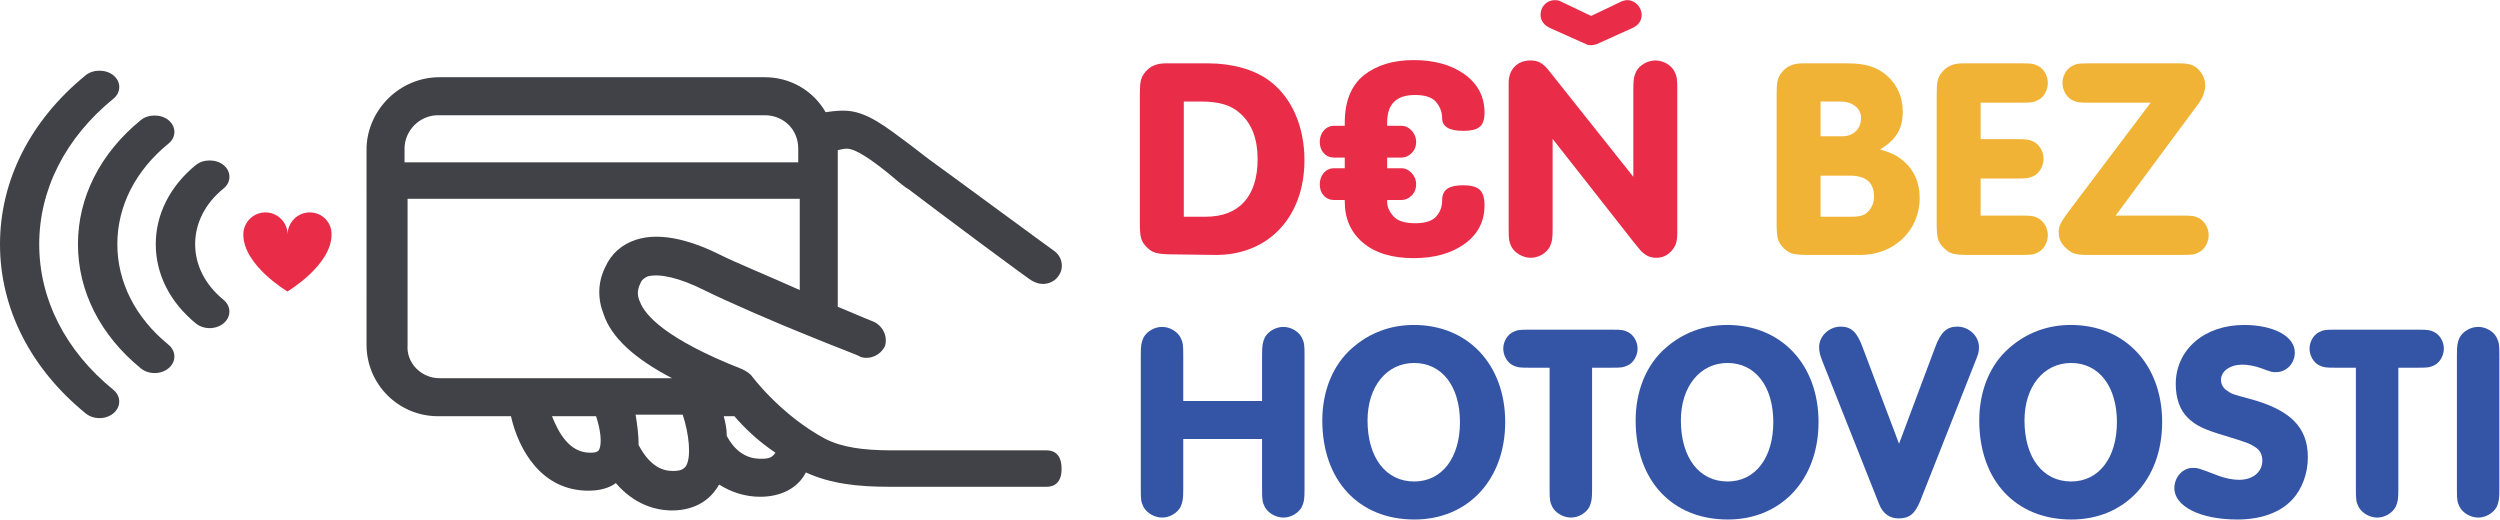
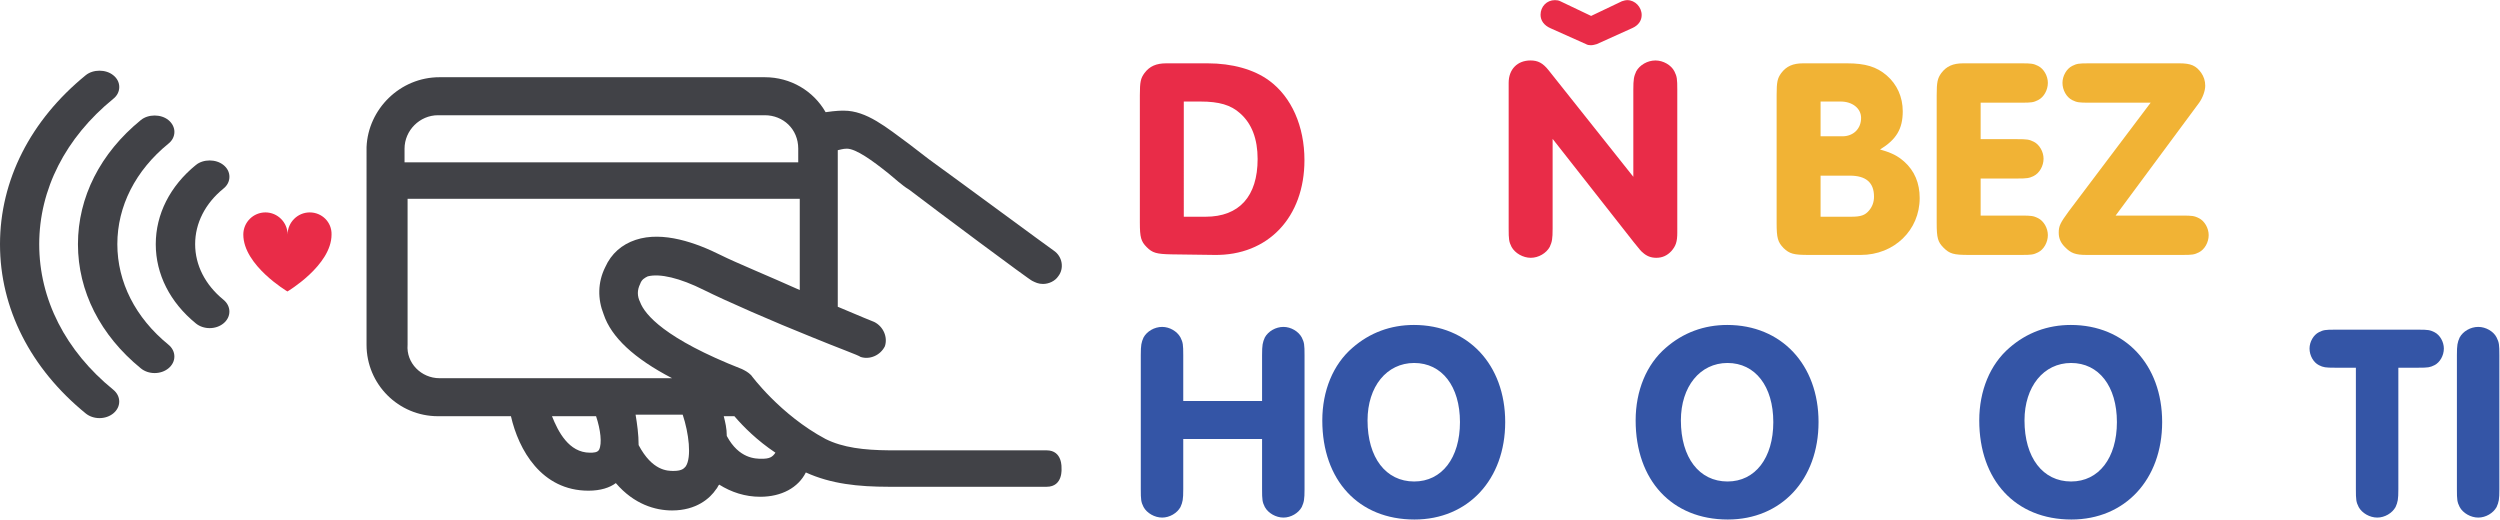
<svg xmlns="http://www.w3.org/2000/svg" xmlns:ns1="http://sodipodi.sourceforge.net/DTD/sodipodi-0.dtd" xmlns:ns2="http://www.inkscape.org/namespaces/inkscape" version="1.1" id="svg2" xml:space="preserve" width="837.187" height="173.973" viewBox="0 0 837.187 173.973" ns1:docname="color-hor-transbg.eps">
  <defs id="defs6" />
  <ns1:namedview id="namedview4" pagecolor="#ffffff" bordercolor="#666666" borderopacity="1.0" ns2:pageshadow="2" ns2:pageopacity="0.0" ns2:pagecheckerboard="0" />
  <g id="g8" ns2:groupmode="layer" ns2:label="ink_ext_XXXXXX" transform="matrix(1.333,0,0,-1.333,0,173.973)">
    <g id="g10" transform="scale(0.1)">
      <path d="m 3028.77,760.668 c 84.45,0 130.61,51.242 130.61,145.051 0,49.793 -14.4,88.75 -44,114.731 -23.1,20.94 -52.68,29.6 -99.59,29.6 h -41.87 V 760.668 Z m -165.24,305.252 c 0,33.91 2.15,42.59 11.55,55.57 12.98,17.31 29.58,24.53 54.83,24.53 h 13.71 90.19 c 61.37,0 116.21,-15.16 154.44,-43.3 56.29,-41.13 88.77,-114.728 88.77,-199.892 0,-143.605 -91.64,-240.305 -226.6,-238.137 l -107.53,1.446 c -37.52,0.715 -47.63,3.605 -62.05,18.027 -14.43,14.445 -17.31,24.543 -17.31,62.082 v 319.674" style="fill:#e92c48;fill-opacity:1;fill-rule:nonzero;stroke:none" id="path12" />
      <path d="m 4074.39,1301.91 c 4.33,1.45 9.4,2.88 13.72,2.88 19.48,0 36.08,-17.31 36.08,-37.54 0,-14.4 -8.66,-25.96 -23.11,-32.46 l -89.48,-40.42 c -5.04,-1.42 -10.09,-2.88 -15.14,-2.88 -4.34,0 -8.66,0.72 -12.28,2.88 l -88.75,39.7 c -16.59,7.22 -25.27,19.47 -25.27,33.91 0,20.92 15.88,36.81 36.1,36.81 5.04,0 9.37,-0.71 13.69,-2.88 l 77.23,-36.82 z M 3900.48,731.09 c 0,-26.711 -1.45,-33.215 -7.22,-46.192 -8.65,-15.871 -28.14,-27.421 -47.63,-27.421 -19.49,0 -39.67,11.55 -48.34,27.421 -6.51,12.977 -7.23,18.77 -7.23,46.192 v 365.86 c 0,33.91 21.66,56.29 54.84,56.29 18.75,0 31.05,-6.49 45.45,-24.53 l 212.89,-267.73 v 218.65 c 0,26.69 1.47,33.21 7.24,46.19 8.66,15.88 28.16,27.42 48.35,27.42 19.48,0 39.7,-11.54 47.62,-27.42 6.49,-12.98 7.22,-18.75 7.22,-46.19 V 720.992 c 0,-23.117 -3.62,-33.937 -15.14,-46.914 -10.12,-10.82 -22.38,-16.601 -37.55,-16.601 -13.7,0 -24.53,4.336 -34.63,13.711 -4.33,3.601 -4.33,3.601 -22.38,25.976 l -203.49,259.07 V 731.09" style="fill:#e92c48;fill-opacity:1;fill-rule:nonzero;stroke:none" id="path14" />
      <path d="m 4650.17,760.668 c 24.53,0 35.35,3.605 45.45,15.871 7.92,9.395 12.26,20.926 12.26,34.637 0,35.383 -20.2,52.676 -60.63,52.676 h -73.6 V 760.668 Z M 4628.5,962.73 c 27.41,0 46.91,18.758 46.91,46.18 0,23.81 -21.66,41.14 -51.24,41.14 h -50.52 v -87.32 z m 11.56,183.29 c 46.17,0 74.31,-8.65 99.57,-30.29 25.99,-22.39 40.43,-54.14 40.43,-90.21 0,-44.032 -15.89,-70.719 -57.02,-95.973 30.31,-8.664 44.02,-15.891 60.62,-30.332 25.98,-23.086 38.96,-54.102 38.96,-91.641 0,-80.801 -64.22,-142.883 -147.92,-142.883 h -131.33 c -37.54,0 -47.64,2.891 -62.8,17.317 -14.43,15.156 -17.32,25.254 -17.32,62.793 v 321.119 c 0,33.91 2.16,42.59 11.54,55.57 12.99,17.31 29.59,24.53 54.84,24.53 h 13.74 96.69" style="fill:#f1b335;fill-opacity:1;fill-rule:nonzero;stroke:none" id="path16" />
      <path d="m 4975.74,955.512 h 92.39 c 23.81,0 29.58,-0.711 41.13,-6.492 14.43,-7.219 24.53,-25.274 24.53,-42.59 0,-18.035 -10.1,-36.063 -24.53,-43.289 -11.55,-5.774 -17.32,-6.485 -41.13,-6.485 h -92.39 v -93.105 h 103.21 c 23.81,0 29.58,-0.715 41.13,-6.485 14.42,-7.226 24.53,-25.273 24.53,-42.589 0,-18.047 -10.11,-36.075 -24.53,-43.289 -11.55,-5.774 -16.58,-6.497 -41.13,-6.497 h -133.51 c -37.52,0 -47.61,2.891 -62.79,18.028 -14.43,14.445 -17.32,24.543 -17.32,62.082 v 321.119 c 0,33.2 2.16,42.59 11.56,55.57 12.99,17.31 29.58,24.53 54.84,24.53 h 13.71 133.51 c 23.81,0 29.58,-0.71 41.13,-6.49 14.42,-7.2 24.53,-25.27 24.53,-42.58 0,-18.05 -10.11,-36.07 -24.53,-43.29 -11.55,-5.77 -16.58,-6.5 -41.13,-6.5 h -103.21 v -91.648" style="fill:#f1b335;fill-opacity:1;fill-rule:nonzero;stroke:none" id="path18" />
      <path d="m 5482.96,763.551 c 23.82,0 29.58,-0.715 41.13,-6.485 14.43,-7.226 24.53,-25.273 24.53,-42.589 0,-18.047 -10.1,-36.075 -24.53,-43.289 -11.55,-5.774 -16.6,-6.497 -41.13,-6.497 h -241.04 c -28.14,0 -39.68,4.336 -54.85,20.207 -10.11,10.098 -15.15,21.641 -15.15,35.34 0,17.336 3.63,24.563 25.25,54.153 l 205.67,272.769 h -155.87 c -23.82,0 -29.58,0.73 -41.13,6.5 -14.42,7.22 -24.51,25.24 -24.51,43.29 0,17.31 10.09,35.38 24.51,42.58 11.55,5.78 16.6,6.49 41.13,6.49 H 5475 c 28.89,0 41.88,-5.76 54.85,-23.8 6.51,-9.38 10.11,-20.21 10.11,-32.5 0,-12.98 -6.49,-30.27 -15.16,-42.56 L 5314.82,763.551 h 168.14" style="fill:#f1b335;fill-opacity:1;fill-rule:nonzero;stroke:none" id="path20" />
-       <path d="m 3676.21,839.703 c -17.7,0 -30.46,-2.59 -39.05,-7.89 -9.4,-5.821 -14.17,-15.715 -14.17,-29.415 0,-16.582 -5.02,-30.168 -15.31,-41.523 -9.99,-10.988 -27.49,-16.582 -51.97,-16.582 -26.38,0 -44.96,5.859 -55.17,17.441 -10.61,11.961 -15.75,24.071 -15.75,37.051 v 3.914 h 36.23 c 9.39,0 17.95,3.821 25.41,11.348 7.45,7.531 11.22,17.121 11.22,28.527 0,10.34 -3.73,19.637 -11.07,27.617 -7.47,8.133 -16.09,12.254 -25.56,12.254 h -36.23 v 26.828 h 36.23 c 9.39,0 17.95,3.817 25.41,11.348 7.45,7.527 11.22,16.875 11.22,27.801 0,10.82 -3.73,20.351 -11.05,28.34 -7.49,8.144 -16.08,12.265 -25.58,12.265 h -36.23 v 8.145 c 0,46.648 22.97,69.328 70.19,69.328 25.3,0 43.1,-5.98 52.86,-17.77 10.2,-12.32 15.15,-25.78 15.15,-41.03 0,-20.79 17.9,-31.329 53.22,-31.329 18.38,0 31.42,2.969 39.82,9.102 8.91,6.515 13.42,18.627 13.42,36.037 0,40.6 -17.03,73.32 -50.64,97.28 -32.96,23.46 -75.81,35.37 -127.44,35.37 -51.28,0 -93.28,-12.75 -124.81,-37.87 -32.01,-25.5 -48.23,-65.58 -48.23,-119.118 v -8.145 h -26.87 c -10.57,0 -19.36,-4.062 -26.12,-12.078 -6.48,-7.726 -9.79,-17.304 -9.79,-28.527 0,-11.309 3.34,-20.723 9.95,-27.957 6.73,-7.414 15.46,-11.192 25.96,-11.192 h 26.87 v -26.828 h -26.87 c -10.57,0 -19.36,-4.05 -26.12,-12.078 -6.48,-7.726 -9.79,-17.304 -9.79,-28.515 0,-11.329 3.34,-20.754 9.95,-27.969 6.73,-7.414 15.48,-11.184 25.96,-11.184 h 26.87 v -4.383 c 0,-42.921 15.6,-77.695 46.31,-103.378 30.33,-25.422 73.01,-38.301 126.73,-38.301 51.63,0 94.51,11.933 127.44,35.437 33.61,23.946 50.64,56.621 50.64,97.09 0,19.25 -4.12,32.246 -12.61,39.727 -8.25,7.277 -21.55,10.812 -40.63,10.812" style="fill:#e92c48;fill-opacity:1;fill-rule:nonzero;stroke:none" id="path22" />
      <path d="M 2972.55,202.211 V 76.019 c 0,-25.809 -1.39,-32.078 -6.96,-44.648 -8.39,-15.34 -27.2,-26.492 -46.04,-26.492 -18.81,0 -38.33,11.152 -46.7,26.492 -6.27,12.57 -6.97,18.129 -6.97,44.648 V 412.77 c 0,25.781 1.38,32.058 6.97,44.609 8.37,15.351 27.19,26.492 46.7,26.492 18.84,0 37.65,-11.141 46.04,-26.492 6.26,-12.551 6.96,-18.125 6.96,-44.609 V 297.719 h 198.01 V 412.77 c 0,25.781 1.41,32.058 6.96,44.609 8.39,15.351 27.2,26.492 46.74,26.492 18.81,0 37.65,-11.141 46.01,-26.492 6.26,-12.551 6.98,-18.125 6.98,-44.609 V 76.019 c 0,-25.809 -1.39,-32.078 -6.98,-44.648 -8.36,-15.34 -27.2,-26.492 -46.01,-26.492 -18.83,0 -38.35,11.152 -46.74,26.492 -6.25,12.57 -6.96,18.129 -6.96,44.648 V 202.211 h -198.01" style="fill:#3455a6;fill-opacity:1;fill-rule:nonzero;stroke:none" id="path24" />
      <path d="m 3435.52,248.91 c 0,-93.441 46.02,-153.379 117.14,-153.379 69.72,0 115.05,59.258 115.05,149.199 0,89.942 -45.33,148.528 -115.05,148.528 -69.03,0 -117.14,-59.289 -117.14,-144.348 z m 345.83,-4.18 C 3781.35,100.41 3687.92,0 3553.36,0 c -140.15,0 -231.49,98.328 -231.49,248.91 0,74.621 27.19,140.84 76,182.676 43.22,37.668 95.53,57.18 154.08,57.18 135.97,0 229.4,-99.7 229.4,-244.036" style="fill:#3455a6;fill-opacity:1;fill-rule:nonzero;stroke:none" id="path26" />
-       <path d="m 3999.59,76.019 c 0,-25.809 -1.4,-32.078 -6.98,-44.648 -8.36,-15.34 -27.18,-26.492 -46.01,-26.492 -18.83,0 -38.35,11.152 -46.72,26.492 -6.27,12.57 -6.97,18.129 -6.97,44.648 V 381.383 h -52.99 c -23.01,0 -28.58,0.711 -39.74,6.297 -13.95,6.953 -23.71,24.386 -23.71,41.816 0,16.738 9.76,34.16 23.71,41.145 11.16,5.566 16.03,6.269 39.74,6.269 h 210.56 c 23.02,0 28.58,-0.703 39.74,-6.269 13.95,-6.985 23.71,-24.407 23.71,-41.145 0,-17.43 -9.76,-34.863 -23.71,-41.816 -11.16,-5.586 -16.03,-6.297 -39.74,-6.297 h -50.89 V 76.019" style="fill:#3455a6;fill-opacity:1;fill-rule:nonzero;stroke:none" id="path28" />
      <path d="m 4222.7,248.91 c 0,-93.441 46.02,-153.379 117.13,-153.379 69.73,0 115.05,59.258 115.05,149.199 0,89.942 -45.32,148.528 -115.05,148.528 -69.02,0 -117.13,-59.289 -117.13,-144.348 z m 345.82,-4.18 C 4568.52,100.41 4475.1,0 4340.54,0 c -140.15,0 -231.49,98.328 -231.49,248.91 0,74.621 27.19,140.84 76.01,182.676 43.22,37.668 95.51,57.18 154.08,57.18 135.96,0 229.38,-99.7 229.38,-244.036" style="fill:#3455a6;fill-opacity:1;fill-rule:nonzero;stroke:none" id="path30" />
-       <path d="m 4861.37,432.301 c 13.94,38.34 29.29,52.285 55.78,52.285 29.29,0 54.4,-23.723 54.4,-51.582 0,-12.551 -1.41,-16.758 -10.46,-39.063 L 4823.74,46.031 c -13.27,-32.09 -27.21,-43.242 -54.39,-43.242 -22.32,0 -39.76,12.551 -48.8,36.27 L 4579.69,393.941 c -7.65,19.532 -9.73,27.196 -9.73,39.063 0,27.859 25.08,51.582 54.37,51.582 26.49,0 41.13,-13.945 55.06,-52.285 l 91.36,-241.961 90.62,241.961" style="fill:#3455a6;fill-opacity:1;fill-rule:nonzero;stroke:none" id="path32" />
      <path d="m 5085.92,248.91 c 0,-93.441 45.99,-153.379 117.12,-153.379 69.71,0 115.04,59.258 115.04,149.199 0,89.942 -45.33,148.528 -115.04,148.528 -69.06,0 -117.12,-59.289 -117.12,-144.348 z m 345.82,-4.18 C 5431.74,100.41 5338.32,0 5203.73,0 c -140.15,0 -231.46,98.328 -231.46,248.91 0,74.621 27.19,140.84 75.98,182.676 43.24,37.668 95.52,57.18 154.1,57.18 135.97,0 229.39,-99.7 229.39,-244.036" style="fill:#3455a6;fill-opacity:1;fill-rule:nonzero;stroke:none" id="path34" />
-       <path d="m 5765,419.723 c 0,-27.864 -20.92,-49.504 -47.41,-49.504 -10.47,0 -10.47,0 -36.96,9.777 -15.33,5.594 -32.76,9.07 -47.41,9.07 -30.67,0 -53.69,-16.023 -53.69,-38.359 0,-10.477 5.57,-20.926 14.65,-26.492 12.55,-9.055 12.55,-9.055 57.18,-20.914 103.18,-27.891 146.41,-71.821 146.41,-147.121 0,-40.418 -14.64,-80.16 -39.73,-106.68 C 5728.05,17.422 5679.92,0 5620.66,0 c -92.71,0 -158.25,32.77 -158.25,78.781 0,27.891 20.9,50.899 46,50.899 13.26,0 13.26,0 64.14,-19.532 16.76,-6.277 36.27,-10.429 52.3,-10.429 34.87,0 58.58,19.5 58.58,48.793 0,13.957 -6.3,26.5 -18.13,33.476 -13.25,9.051 -23.71,12.563 -73.9,27.891 -54.4,15.992 -76,26.492 -95.53,45.992 -19.52,18.828 -29.98,48.828 -29.98,84.359 0,86.485 71.82,148.536 171.52,148.536 74.58,0 127.59,-28.594 127.59,-69.043" style="fill:#3455a6;fill-opacity:1;fill-rule:nonzero;stroke:none" id="path36" />
      <path d="m 6025.1,76.019 c 0,-25.809 -1.42,-32.078 -6.98,-44.648 -8.37,-15.34 -27.19,-26.492 -46,-26.492 -18.84,0 -38.37,11.152 -46.73,26.492 -6.3,12.57 -6.97,18.129 -6.97,44.648 V 381.383 h -52.99 c -23.02,0 -28.58,0.711 -39.76,6.297 -13.93,6.953 -23.69,24.386 -23.69,41.816 0,16.738 9.76,34.16 23.69,41.145 11.18,5.566 16.03,6.269 39.76,6.269 h 210.56 c 23.01,0 28.58,-0.703 39.74,-6.269 13.95,-6.985 23.7,-24.407 23.7,-41.145 0,-17.43 -9.75,-34.863 -23.7,-41.816 -11.16,-5.586 -16.04,-6.297 -39.74,-6.297 H 6025.1 V 76.019" style="fill:#3455a6;fill-opacity:1;fill-rule:nonzero;stroke:none" id="path38" />
      <path d="m 6172.21,412.77 c 0,25.781 1.38,32.058 6.95,44.609 8.37,15.351 27.21,26.492 46.73,26.492 18.84,0 38.34,-11.141 46.02,-26.492 6.28,-12.551 6.98,-18.125 6.98,-44.609 V 76.019 c 0,-25.809 -1.4,-32.078 -6.98,-44.648 -8.36,-15.34 -27.18,-26.492 -46.02,-26.492 -18.82,0 -38.36,11.152 -46.73,26.492 -6.25,12.57 -6.95,18.129 -6.95,44.648 V 412.77" style="fill:#3455a6;fill-opacity:1;fill-rule:nonzero;stroke:none" id="path40" />
      <path d="m 1023.93,439 v 366.621 h 985.21 V 576.488 c -76.36,34.367 -160.37,68.731 -198.56,87.832 -61.11,30.539 -145.13,61.075 -213.85,38.176 -34.38,-11.457 -61.11,-34.367 -76.38,-68.723 -19.08,-38.191 -19.08,-80.203 -3.82,-118.386 19.09,-57.266 76.38,-110.742 171.85,-160.383 H 1531.8 v 0 h -427.69 c -45.82,0 -84.01,38.184 -80.18,83.996 z m 362.76,-179.461 h 110.75 c 11.46,-34.367 15.27,-68.75 7.63,-84.019 -3.8,-7.629 -15.27,-7.629 -22.91,-7.629 -53.45,0 -80.2,53.461 -95.47,91.648 z m 217.67,-72.57 c 0,26.73 -3.83,53.453 -7.63,76.371 h 118.38 c 15.27,-45.82 22.9,-106.91 7.63,-129.82 -3.81,-3.829 -7.63,-11.45 -30.56,-11.45 -15.25,0 -53.44,0 -87.82,64.899 z m 221.47,22.929 c 0,19.071 -3.79,34.383 -7.63,49.641 h 26.74 c 22.91,-26.73 57.29,-61.117 103.09,-91.648 -7.63,-11.461 -15.25,-15.282 -34.34,-15.282 -15.28,0 -57.29,0 -87.86,57.289 z m 179.5,721.727 V 897.25 h -989.05 v 34.375 c 0,45.813 38.2,84.015 84.02,84.015 h 821.02 c 45.82,0 84.01,-34.367 84.01,-84.015 z m 623.99,-757.844 c -40.34,0 -394.31,0.039 -395.36,0.039 -63.79,0.481 -116.61,6.821 -159.89,28.418 -114.56,61.102 -187.13,160.403 -187.13,160.403 -7.62,7.636 -15.27,11.457 -22.91,15.265 -194.74,76.375 -244.4,137.481 -255.86,168.028 -7.64,15.261 -7.64,30.554 0,45.839 3.85,11.454 11.46,15.262 19.11,19.082 30.54,7.637 80.19,-3.82 141.3,-34.367 53.46,-26.726 175.65,-80.195 271.13,-118.367 v 0 c 64.92,-26.738 118.36,-45.84 122.17,-49.668 22.91,-7.629 49.66,3.828 61.11,26.738 7.64,22.93 -3.81,49.637 -26.73,61.102 0,0 -38.19,15.273 -91.63,38.184 v 393.32 c 15.26,3.828 19.08,3.828 22.89,3.828 22.91,0 64.93,-30.547 103.11,-61.094 19.09,-15.281 34.36,-30.547 53.46,-42 64.92,-49.64 305.5,-229.14 309.33,-229.14 7.64,-3.809 15.26,-7.618 26.74,-7.618 15.25,0 30.52,7.618 38.16,19.082 15.29,19.09 11.46,49.637 -11.44,64.911 -11.47,7.648 -244.39,179.484 -313.14,229.121 -15.27,11.457 -34.38,26.738 -49.65,38.183 -57.26,42.024 -106.93,84.04 -164.2,84.04 -7.64,0 -19.11,0 -45.82,-3.83 -30.55,53.44 -87.83,87.83 -152.75,87.83 h -817.21 c -99.29,0 -179.469,-80.18 -183.297,-175.676 V 439 c 0,-99.27 80.197,-179.461 179.487,-179.461 h 183.29 c 19.12,-84.019 76.37,-187.109 194.76,-187.109 30.55,0 53.45,7.621 68.74,19.09 45.82,-53.469 99.29,-68.73 141.29,-68.73 61.09,0 95.47,30.539 110.73,53.461 3.81,3.801 3.81,7.629 7.65,11.441 30.54,-19.102 64.91,-30.543 103.11,-30.543 53.44,0 95.46,22.902 114.54,61.102 63.52,-28.891 131.39,-35.91 208.58,-36 1.38,0 354.06,0 396.33,0 42.28,0 37.35,47.18 37.35,47.18 0,0 3.01,44.351 -37.35,44.351" style="fill:#414247;fill-opacity:1;fill-rule:nonzero;stroke:none" id="path42" />
      <path d="m 561.246,552.223 c -45.793,37.324 -71.008,86.863 -71.008,139.511 0,52.696 25.215,102.227 70.91,139.461 9.809,7.696 15.215,18.254 15.215,29.778 0,11.492 -5.406,22.078 -15.117,29.675 -18.633,15.168 -50.519,15.168 -69.144,0 -65.008,-52.976 -100.801,-123.66 -100.801,-199.05 0.004,-75.383 35.808,-146.047 100.801,-199.024 9.32,-7.578 21.586,-11.769 34.57,-11.769 12.976,0 25.258,4.191 34.574,11.769 9.688,7.879 15.024,18.477 15.024,29.824 0,11.336 -5.329,21.922 -15.024,29.825" style="fill:#414247;fill-opacity:1;fill-rule:nonzero;stroke:none" id="path44" />
      <path d="M 423.043,439.332 C 340.328,506.734 294.77,596.383 294.77,691.754 c 0,95.371 45.558,185.019 128.175,252.344 9.813,7.675 15.207,18.242 15.207,29.754 0,11.046 -5.507,21.847 -15.109,29.688 -18.641,15.17 -50.516,15.19 -69.141,0 C 251.953,920.484 195.824,809.703 195.824,691.598 c 0,-118.078 56.129,-228.848 158.078,-311.926 9.305,-7.586 21.59,-11.766 34.555,-11.766 12.984,0 25.266,4.18 34.586,11.766 9.687,7.902 15.027,18.496 15.027,29.816 0,11.356 -5.34,21.953 -15.027,29.844" style="fill:#414247;fill-opacity:1;fill-rule:nonzero;stroke:none" id="path46" />
      <path d="M 284.48,326.148 C 164.563,423.609 98.516,553.316 98.516,691.469 c 0,137.871 66.047,267.609 185.871,365.251 9.812,7.67 15.218,18.23 15.218,29.75 0,11.52 -5.406,22.08 -15.125,29.68 -18.621,15.18 -50.519,15.18 -69.144,0 C 76.473,1003 0,852.133 0,691.344 0,530.523 76.473,379.645 215.336,266.488 c 9.32,-7.566 21.598,-11.75 34.574,-11.75 12.985,0 25.266,4.184 34.57,11.75 9.692,7.903 15.032,18.492 15.032,29.813 0,11.359 -5.328,21.957 -15.032,29.847" style="fill:#414247;fill-opacity:1;fill-rule:nonzero;stroke:none" id="path48" />
      <path d="m 778.105,771.52 c -30.488,0 -55.621,-25.137 -55.621,-55.625 0,30.488 -25.14,55.625 -55.625,55.625 -30.492,0 -55.625,-24.719 -55.625,-55.625 0,-77.442 110.844,-142.989 110.844,-142.989 0,0 110.832,65.547 110.832,142.989 0.824,31.328 -24.312,55.625 -54.805,55.625" style="fill:#e92c48;fill-opacity:1;fill-rule:nonzero;stroke:none" id="path50" />
    </g>
  </g>
</svg>